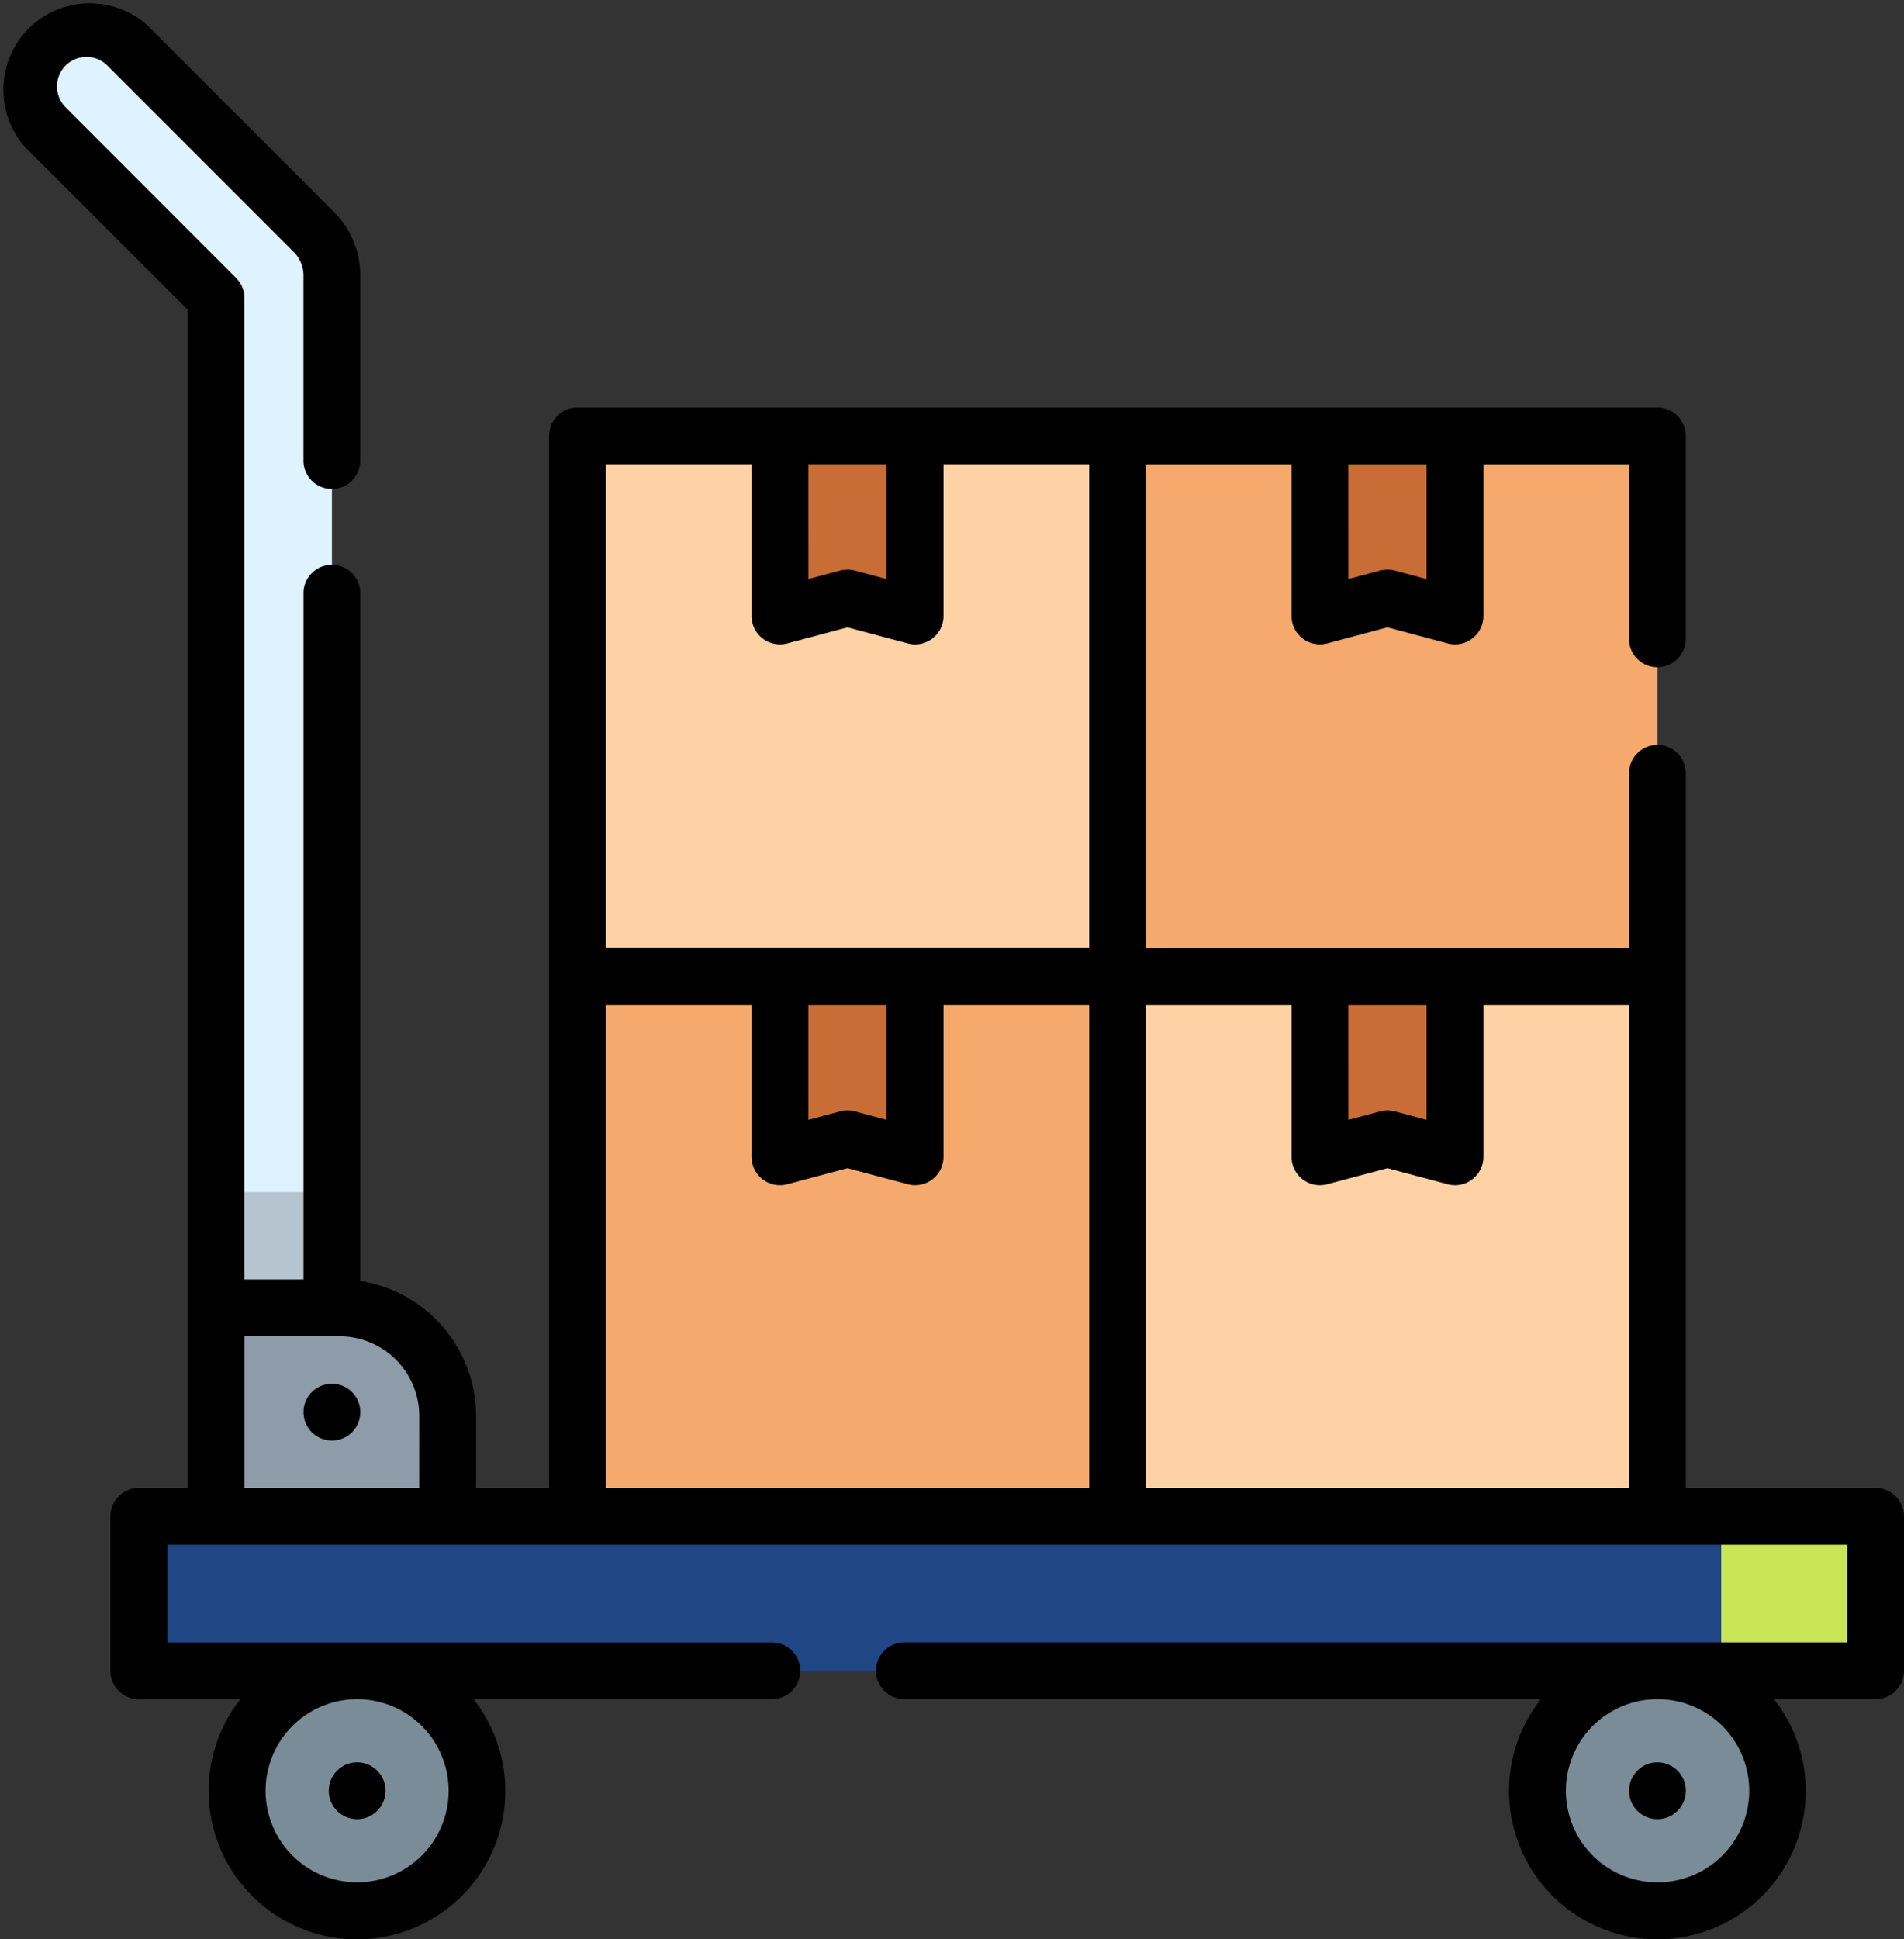
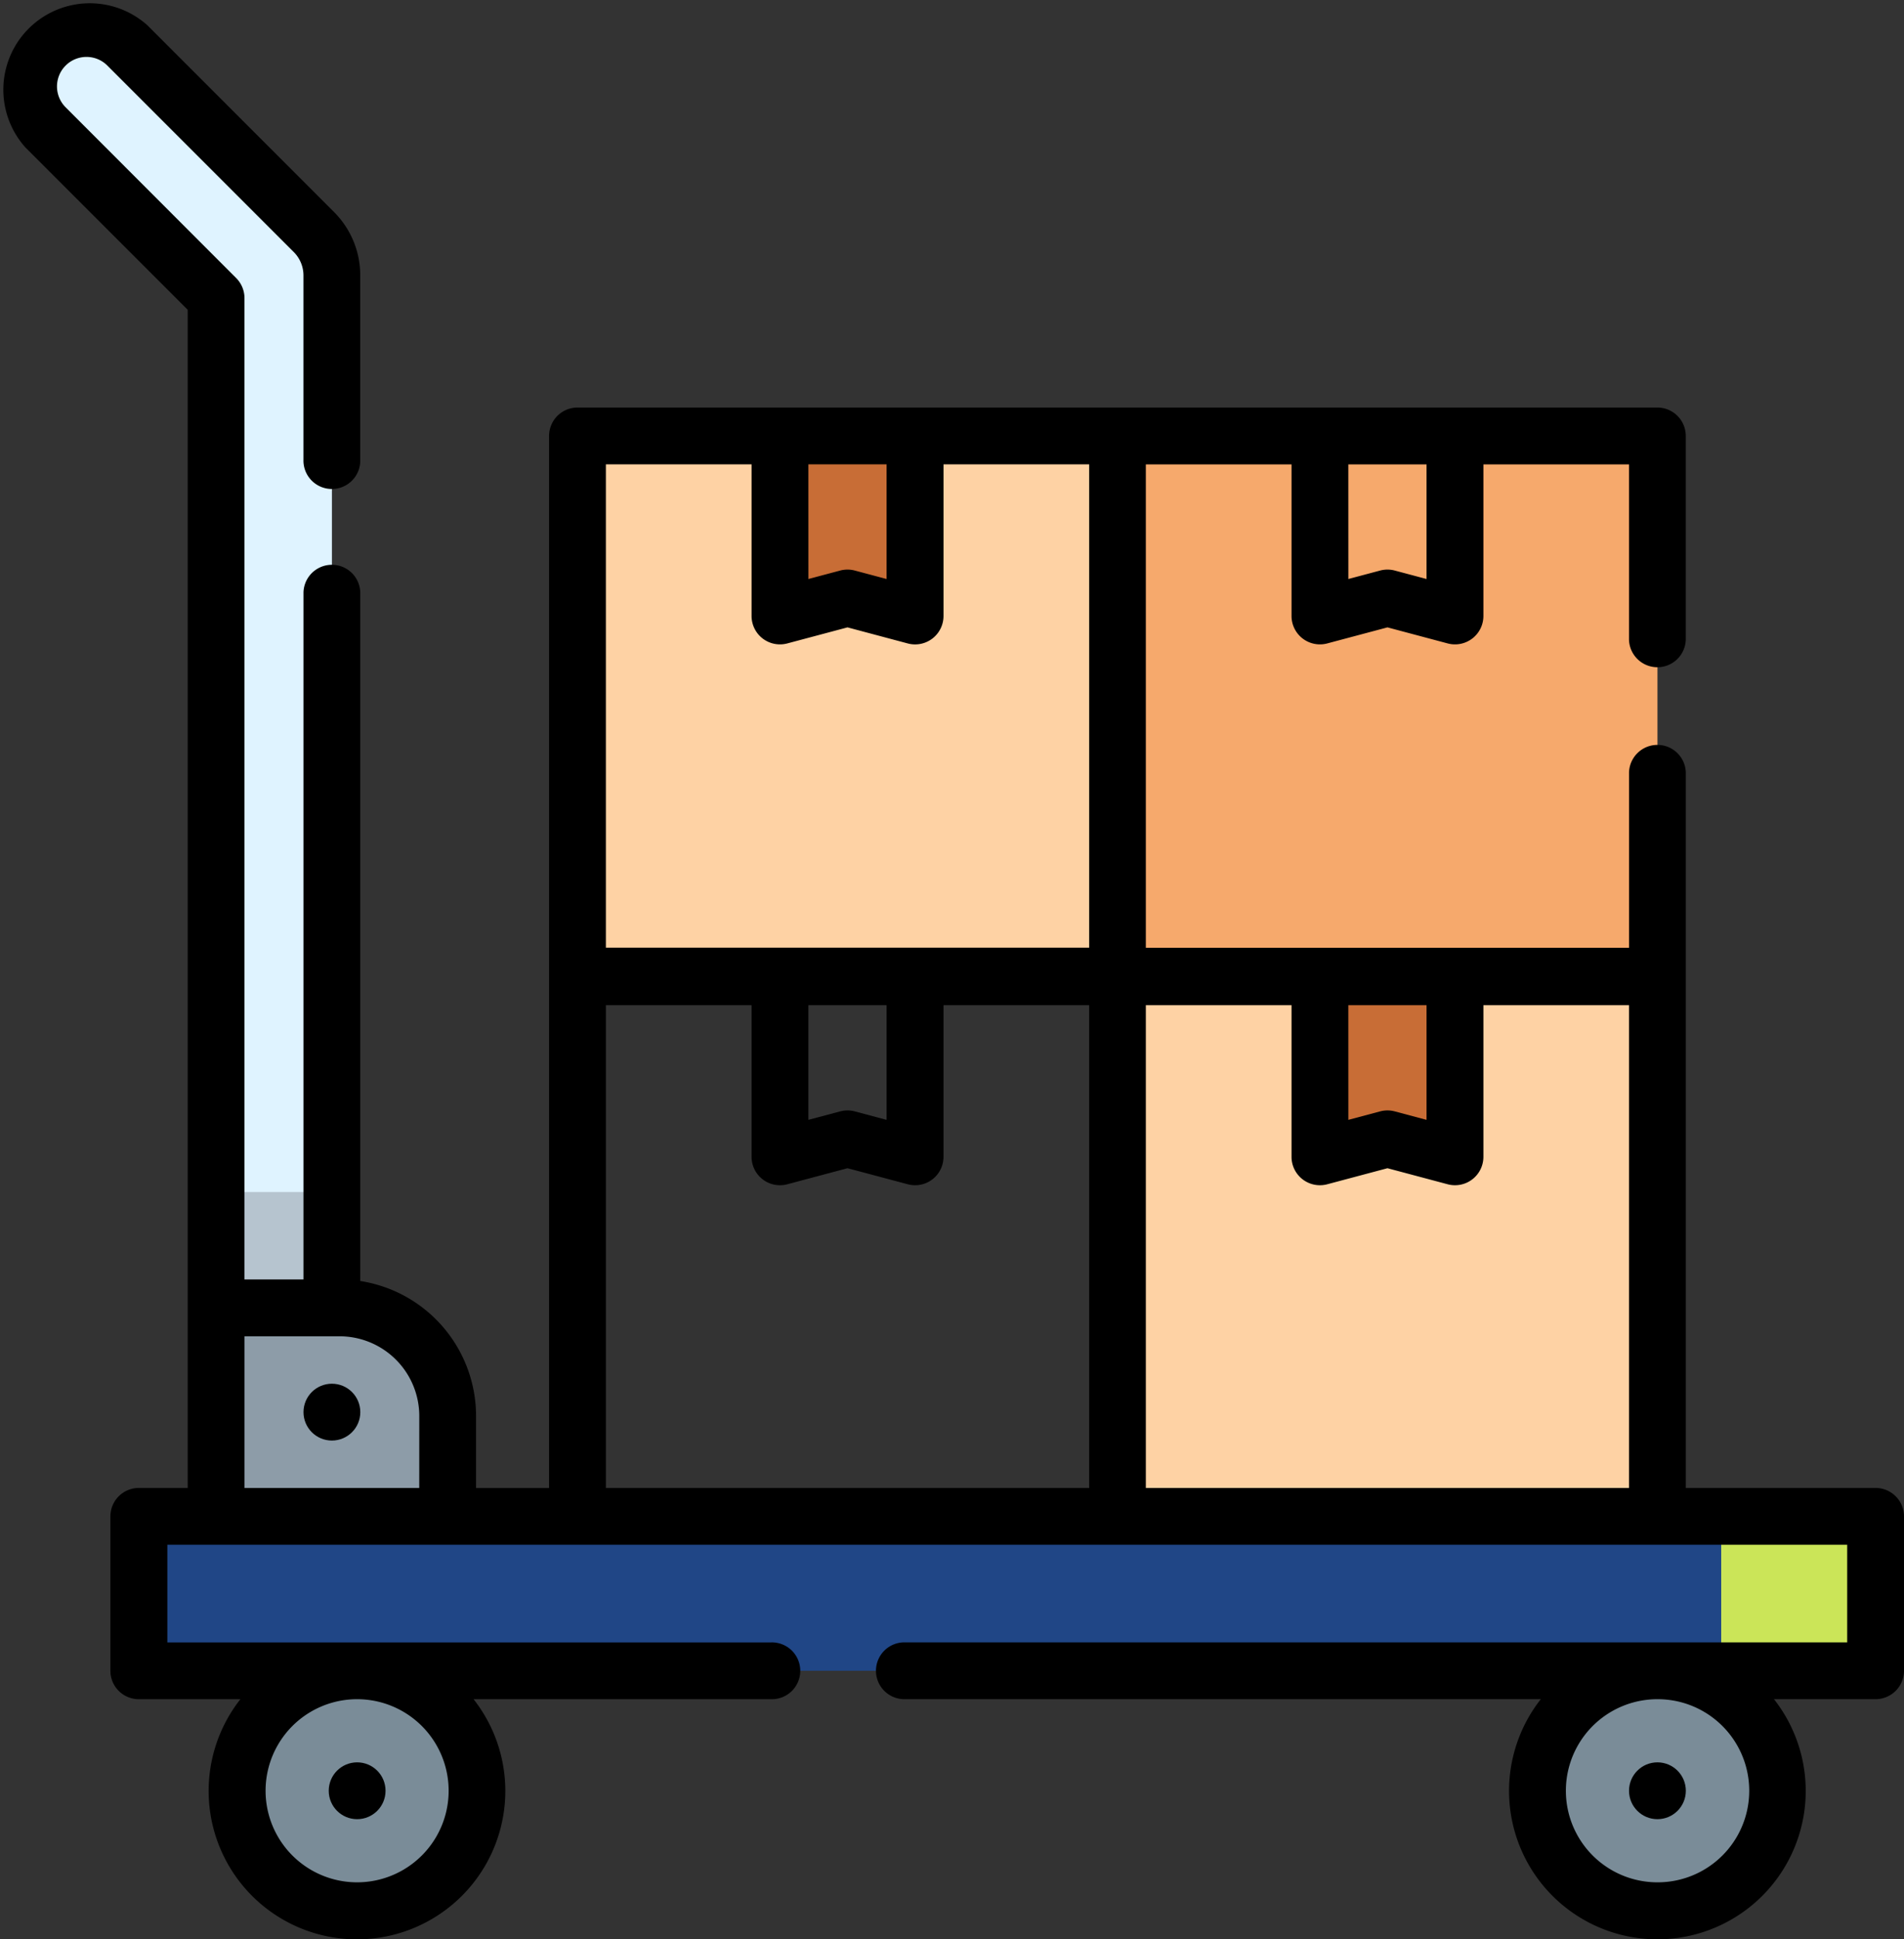
<svg xmlns="http://www.w3.org/2000/svg" width="63.884" height="65.038" viewBox="0 0 63.884 65.038">
  <rect x="0" y="0" width="63.884" height="65.038" fill="#333333" stroke="none" />
  <g id="Group_23998" data-name="Group 23998" transform="translate(-140 -310.962)">
    <path id="Path_23566" data-name="Path 23566" d="M41.239,400.373H99.508v5.179H41.239Z" transform="translate(103.422 -38.553)" fill="#204686" />
    <path id="Path_23567" data-name="Path 23567" d="M459.177,400.373h5.179v5.179h-5.179Z" transform="translate(-261.426 -38.553)" fill="#cbe558" />
    <path id="Path_23568" data-name="Path 23568" d="M61.627,352.319v-6.992h4.144a3.626,3.626,0,0,1,3.626,3.626v3.367H61.627Z" transform="translate(85.625 9.501)" fill="#8d9ca8" />
    <path id="Path_23569" data-name="Path 23569" d="M12.615,8.053a1.942,1.942,0,0,0,0,2.747l5.729,5.729V50.4h3.885V15.778a2.072,2.072,0,0,0-.607-1.465l-6.26-6.26A1.942,1.942,0,0,0,12.615,8.053Z" transform="translate(128.908 304.429)" fill="#dff3ff" />
    <path id="Path_23570" data-name="Path 23570" d="M61.627,314.746h3.885v3.885H61.627Z" transform="translate(85.625 36.197)" fill="#b6c4cf" />
    <circle id="Ellipse_52" data-name="Ellipse 52" cx="4.024" cy="4.024" r="4.024" transform="translate(147.959 367)" fill="#7a8c98" />
    <circle id="Ellipse_53" data-name="Ellipse 53" cx="4.024" cy="4.024" r="4.024" transform="translate(191.586 367)" fill="#7a8c98" />
-     <path id="Path_23571" data-name="Path 23571" d="M157.076,257.9h18.117V276.02H157.076Z" transform="translate(2.299 85.82)" fill="#f6a96c" />
-     <path id="Path_23572" data-name="Path 23572" d="M215.089,263.942l-2.265-.6-2.265.6V257.9h4.529Z" transform="translate(-44.391 85.82)" fill="#c86d36" />
    <path id="Path_23573" data-name="Path 23573" d="M299.7,257.9h18.117V276.02H299.7Z" transform="translate(-122.205 85.82)" fill="#fed2a4" />
    <path id="Path_23574" data-name="Path 23574" d="M357.71,263.942l-2.265-.6-2.265.6V257.9h4.529Z" transform="translate(-168.895 85.82)" fill="#c86d36" />
    <path id="Path_23575" data-name="Path 23575" d="M299.7,115.1h18.117v18.117H299.7Z" transform="translate(-122.205 210.479)" fill="#f6a96c" />
-     <path id="Path_23576" data-name="Path 23576" d="M357.71,121.143l-2.265-.6-2.265.6V115.1h4.529Z" transform="translate(-168.895 210.479)" fill="#c86d36" />
    <path id="Path_23577" data-name="Path 23577" d="M157.076,115.1h18.117v18.117H157.076Z" transform="translate(2.299 210.479)" fill="#fed2a4" />
    <path id="Path_23578" data-name="Path 23578" d="M215.089,121.143l-2.265-.6-2.265.6V115.1h4.529Z" transform="translate(-44.391 210.479)" fill="#c86d36" />
    <g id="Group_23987" data-name="Group 23987" transform="translate(140 310.962)">
      <path id="Path_23579" data-name="Path 23579" d="M67.474,49.906H61.106v-24a.953.953,0,0,0-1.905,0v5.883H42.989V15.575h4.888V20.66a.953.953,0,0,0,1.2.92l2.019-.538,2.019.538a.953.953,0,0,0,1.2-.92V15.575H59.2v5.882a.953.953,0,0,0,1.905,0V14.622a.953.953,0,0,0-.953-.953H23.919a.953.953,0,0,0-.953.953s0,18.124,0,18.128,0,17.157,0,17.157h-2.45V47.491a4.586,4.586,0,0,0-3.885-4.526v-23.1a.953.953,0,0,0-1.905,0V42.913H12.746V10a.953.953,0,0,0-.279-.674L6.738,3.592a.99.99,0,0,1,1.4-1.4l6.26,6.26a1.111,1.111,0,0,1,.327.791v6.174a.953.953,0,1,0,1.905,0V9.244a3,3,0,0,0-.885-2.138L9.485.845A2.9,2.9,0,0,0,5.391,4.94l5.45,5.45V49.906H9.2a.953.953,0,0,0-.953.953v5.179a.953.953,0,0,0,.953.953h3.409a4.977,4.977,0,1,0,7.823,0h9.978a.953.953,0,1,0,0-1.905H10.158V51.811H66.521v3.274H34.856a.953.953,0,0,0,0,1.905H56.241a4.977,4.977,0,1,0,7.823,0h3.41a.953.953,0,0,0,.953-.953V50.859a.953.953,0,0,0-.953-.953ZM49.783,15.575h2.624V19.42l-1.066-.284a.952.952,0,0,0-.491,0l-1.066.284ZM16.52,56.991h.01a3.071,3.071,0,1,1-.01,0Zm2.09-7.085H12.747V44.819h3.191a2.676,2.676,0,0,1,2.673,2.673ZM49.783,33.713h2.624V37.56l-1.066-.284a.952.952,0,0,0-.491,0l-1.066.284ZM31.666,15.574h2.624V19.42l-1.066-.284a.952.952,0,0,0-.491,0l-1.066.284Zm9.418,34.332H24.872V33.713H29.76V38.8a.953.953,0,0,0,1.2.92l2.019-.538L35,39.72a.953.953,0,0,0,1.2-.92V33.713h4.888V49.906ZM31.666,37.56V33.713h2.624V37.56l-1.066-.284a.952.952,0,0,0-.491,0Zm9.418-5.774H24.872V15.574H29.76V20.66a.953.953,0,0,0,1.2.92l2.019-.538L35,21.581a.953.953,0,0,0,1.2-.92V15.574h4.888V31.785ZM59.2,49.906H42.989V33.713h4.888V38.8a.953.953,0,0,0,1.2.92l2.019-.538,2.019.538a.953.953,0,0,0,1.2-.92V33.713H59.2Zm.953,13.227a3.071,3.071,0,0,1,0-6.142h.01a3.071,3.071,0,0,1,0,6.142Z" transform="translate(-4.543 0)" />
      <circle id="Ellipse_54" data-name="Ellipse 54" cx="0.953" cy="0.953" r="0.953" transform="translate(10.183 46.41)" />
      <circle id="Ellipse_55" data-name="Ellipse 55" cx="0.953" cy="0.953" r="0.953" transform="translate(11.03 59.109)" />
      <circle id="Ellipse_56" data-name="Ellipse 56" cx="0.953" cy="0.953" r="0.953" transform="translate(54.658 59.109)" />
    </g>
  </g>
</svg>